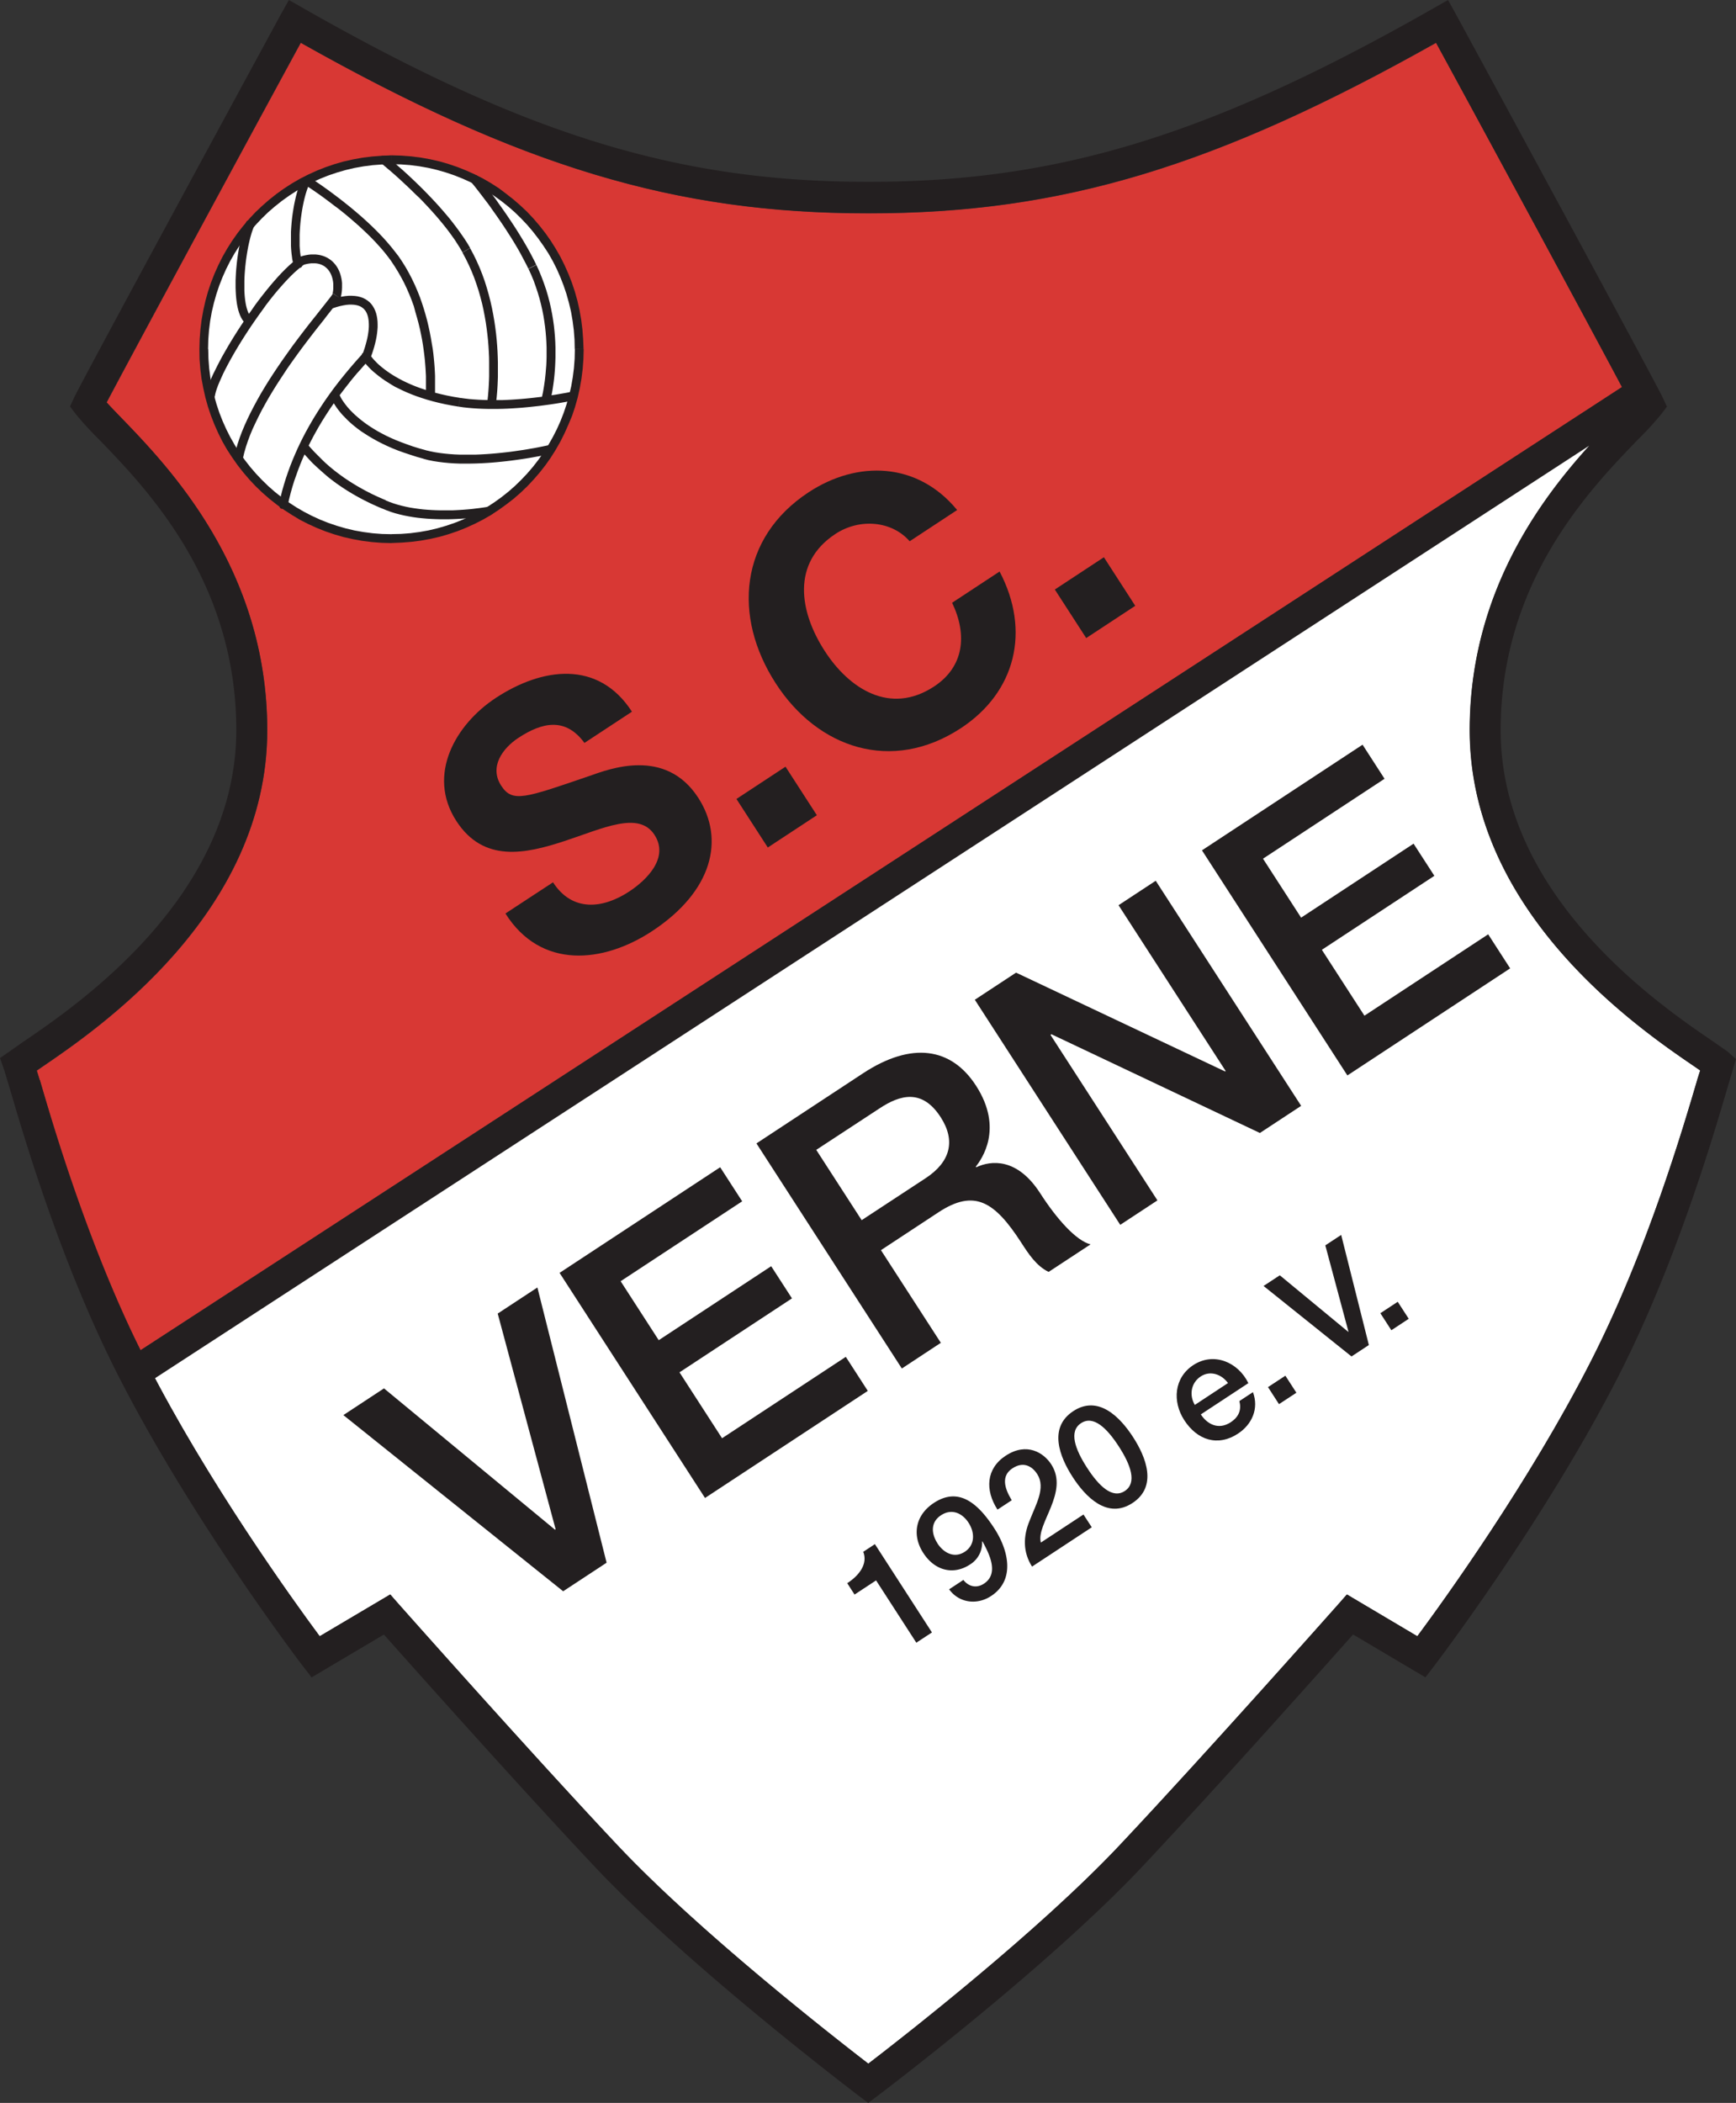
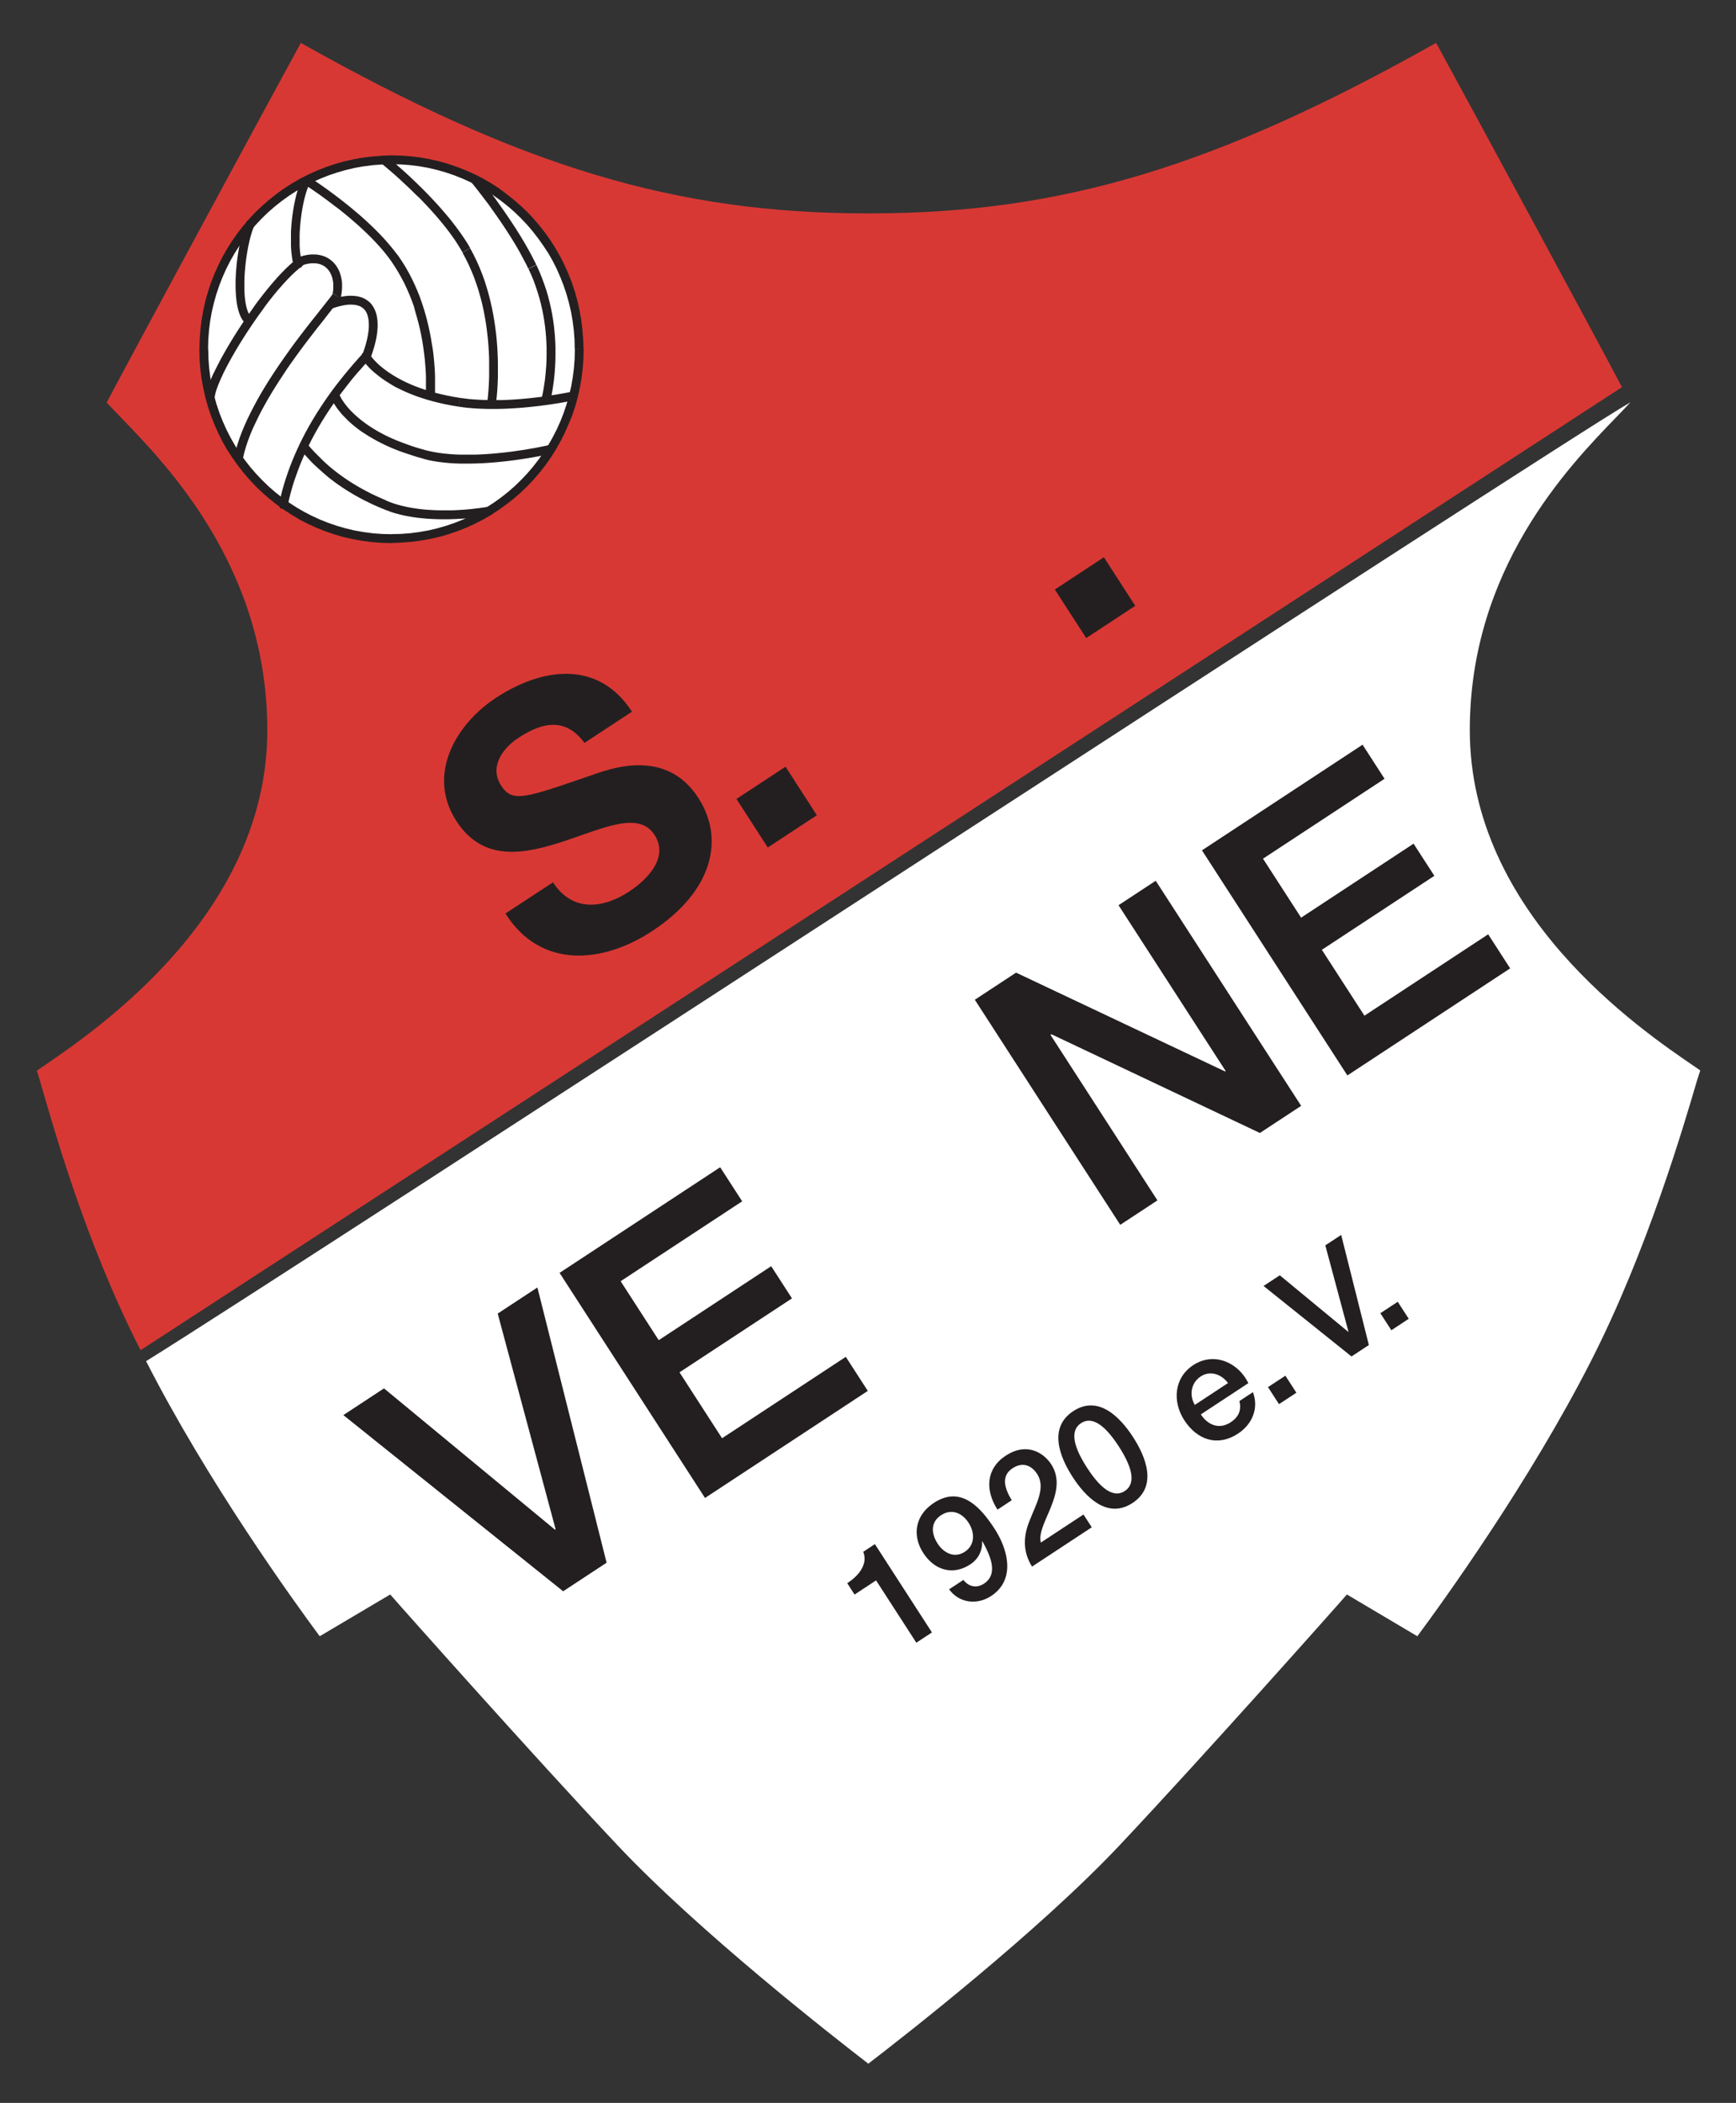
<svg xmlns="http://www.w3.org/2000/svg" id="Ebene_1" data-name="Ebene 1" viewBox="0 0 825.88 1000.26">
  <rect x="0" y="0" width="825.88" height="1000.26" fill="#333333" stroke="none" />
  <defs>
    <style>.cls-1{fill:#fff;}.cls-1,.cls-2,.cls-3{fill-rule:evenodd;}.cls-2{fill:#d83834;}.cls-3,.cls-4{fill:#231f20;}</style>
  </defs>
  <title>favicon</title>
  <path class="cls-1" d="M807.53,513.79C801,536.06,783.68,595.2,757,647.5c-29.22,57.36-70,113.91-82.6,130.85L640.9,758.48l-4,4.56c-.62.69-62.52,70.53-104.09,114.69-38.71,41.09-102.47,90.81-119.59,103.93-17.07-13.13-80.65-62.84-119.35-103.93-41.58-44.16-103.46-114-104.09-114.69l-4-4.56-33.55,19.87c-12.56-16.94-53.38-73.49-82.6-130.85,69.19-42.84,669.84-435.14,706.15-456.09-1.9,2.08-4.22,4.51-6.83,7.19-22.58,23.34-69.58,71.91-69.58,148.74,0,87.27,80.92,142.32,107.51,160.41l2.13,1.49Z" transform="translate(-0.13 -0.06)" />
  <path class="cls-2" d="M67,642.29C40.34,590,25.59,536.16,19.07,513.9l-1.41-4.56,2.12-1.47c26.6-18.1,107.52-73.16,107.52-160.43,0-76.82-47-125.39-69.58-148.73-2.61-2.69-4.94-5.11-6.83-7.19,12.59-23.92,76-141.08,92.35-171.06,104.78,59,178.48,81.1,269.45,81.1h1.23c91,0,164.66-22.14,269.43-81.1,16.39,30,75.81,139.84,88.41,163.76Z" transform="translate(-0.13 -0.06)" />
-   <path class="cls-3" d="M822,500.24l-6.95-4.85c-25-17-101-68.72-101-148,0-70.75,42.53-114.71,65.38-138.31a156.1,156.1,0,0,0,11-12l2.72-3.59-1.89-4.09c-3.69-8-97.8-181.34-98.6-182.77L689,.06l-6.44,3.67C576.75,64.1,503.94,86.54,413.92,86.54h-1.24c-90,0-162.84-22.44-268.67-82.81L137.57.06l-3.64,6.48C133.13,8,39,181.29,35.33,189.32l-1.89,4.08L36.16,197a154,154,0,0,0,11,12c22.85,23.6,65.38,67.56,65.38,138.31,0,79.33-76,131.06-101,148.05L.13,503.34l2,5.7,2.72,9c6.62,22.64,24.24,82.77,51.51,136.3,35.36,69.41,87.44,137.72,88,138.39l4,5.2,34.41-20.38c14.31,16.11,64.68,72.6,100.36,110.48C328.76,936.47,408,996.38,408.74,997l4.43,3.33,4.42-3.33c.8-.6,80.25-60.51,125.89-109,35.68-37.88,86-94.37,100.36-110.48l34.41,20.38,4-5.2c.53-.67,52.6-69,88-138.39,27.28-53.53,44.89-113.66,51.53-136.29L826,503.83Zm-803,13.55s-.72-2.31-1.41-4.55l2.12-1.49c26.6-18.09,107.52-73.14,107.52-160.41,0-76.83-47-125.4-69.58-148.74-2.61-2.68-4.94-5.11-6.83-7.19,12.59-23.92,76-141.06,92.36-171.06,104.77,59,178.48,81.11,269.43,81.11h1.24c91,0,164.66-22.14,269.43-81.11,15.11,27.66,70.13,129.33,88.5,163.79L67,642.32c-25.17-51-41.59-107-47.89-128.53m788.46,0C801,536.06,783.68,595.2,757,647.5c-29.22,57.36-70,113.91-82.6,130.85L640.9,758.48l-4,4.56c-.62.69-62.52,70.53-104.09,114.69-38.71,41.09-102.47,90.81-119.59,103.93-17.07-13.13-80.65-62.84-119.35-103.93-41.58-44.16-103.46-114-104.09-114.69l-4-4.56-33.55,19.87c-12-16.13-49.58-68.23-78.37-122.72L756.2,212.05c-24,26.48-56.9,71-56.9,135.29,0,87.27,80.92,142.32,107.51,160.41l2.13,1.49c-.69,2.24-1.41,4.55-1.41,4.55" transform="translate(-0.13 -0.06)" />
  <path class="cls-3" d="M263.22,419.74c9.2,14.25,23.79,12.57,36.27,4.36,8.18-5.39,19.12-16,12-26.94-7.47-11.54-24.63-3-42.95,3s-38.35,10.47-51.33-9.62c-14.15-21.89-.41-45.88,18.76-58.49,22.15-14.56,48.81-18.21,64.8,6.53l-22.6,14.86c-9.07-12.41-20.27-9.74-31.42-2.41-7.43,4.89-14,13.71-8.21,22.71,5.34,8.24,11.06,6,42.13-4.63,9-3.14,36-13.83,51.67,10.47,12.69,19.64,6.87,44.4-21.95,63.36-23.5,15.45-53.05,18.22-69.81-8.37Z" transform="translate(-0.13 -0.06)" />
  <polygon class="cls-3" points="350.35 380.03 373.69 364.68 388.61 387.77 365.27 403.12 350.35 380.03" />
-   <path class="cls-3" d="M432.89,257.52c-8.36-9.67-23.71-11.12-35.3-3.5-21,13.79-17.21,37-5.09,55.71,11.52,17.84,31,30.65,52,16.87,14.28-9.39,15.9-24.56,8.58-39.83l22.59-14.86c14.87,28.26,7.64,57.37-18.37,74.48C424.42,368,389.11,356,369.16,325.07c-20.55-31.79-17.22-69.24,15.63-90.84,23.34-15.34,51.88-14.46,70.69,8.43Z" transform="translate(-0.13 -0.06)" />
  <polygon class="cls-3" points="501.82 280.41 525.16 265.06 540.08 288.16 516.75 303.5 501.82 280.41" />
  <polygon class="cls-3" points="163.35 673.1 182.68 660.39 264.03 727.61 264.33 727.42 236.78 624.81 255.66 612.4 288.58 743.31 267.91 756.9 163.35 673.1" />
  <polygon class="cls-3" points="266.21 605.45 342.61 555.21 353.08 571.41 295.26 609.42 313.38 637.47 366.88 602.28 376.77 617.58 323.26 652.76 343.51 684.11 402.38 645.39 412.84 661.59 335.4 712.52 266.21 605.45" />
-   <path class="cls-3" d="M360,543.93l50.68-33.33c23.19-15.25,42.06-12.27,53.78,5.87,13.27,20.54,2.55,35.08-.1,38.52l.19.3c7-3.3,19.45-4.66,30.4,12.29,8,12.44,17.19,22.66,24,24.37L499,605.05c-5.83-2.79-9.61-8.64-13-13.89-12.7-19.64-22.32-25.69-39.42-14.45l-27.35,18,28.49,44.07L429.17,651Zm50.06,36.51,30.48-20c11.74-7.73,14.35-17.78,7.09-29-8.82-13.65-19.34-10.58-29-4.22L388.45,547Z" transform="translate(-0.13 -0.06)" />
  <polygon class="cls-3" points="463.76 475.54 483.38 462.64 582.8 509.64 583.1 509.44 532.13 430.57 549.82 418.94 619.01 526 599.38 538.91 500.21 491.95 499.76 492.25 550.63 570.97 532.94 582.6 463.76 475.54" />
  <polygon class="cls-3" points="571.82 404.47 648.22 354.22 658.68 370.43 600.86 408.44 618.98 436.49 672.49 401.3 682.38 416.59 628.86 451.78 649.11 483.12 707.98 444.41 718.44 460.61 641 511.54 571.82 404.47" />
  <path class="cls-3" d="M403.19,753.11c5.75-3.69,9.88-9.23,7.62-14.93l5.54-3.64,27.14,42-7.43,4.88-19.15-29.63-10.24,6.73Z" transform="translate(-0.13 -0.06)" />
  <path class="cls-3" d="M458.44,751.57c2.51,3.22,6.29,4.07,9.79,1.77,7.37-4.85,2.46-14.28-.68-20.07l-.2,0a12.07,12.07,0,0,1-5.73,10.94c-7.84,5.16-16.74,3.07-22.28-5.52-5.27-8.16-4-17.77,5.06-23.75,11.78-7.75,21,.06,28.88,12.29,6.48,10,10.11,24.3-1.67,32-6.59,4.34-15.17,3.4-19.94-3.2Zm-12.36-17.43c2.95,4.55,8,7.29,13,4.05s4.83-9.17,1.85-13.79-8-6.94-13.1-3.61-4.66,8.78-1.71,13.35" transform="translate(-0.13 -0.06)" />
  <path class="cls-3" d="M519.53,726.52l-28.42,18.7c-4.4-6.94-4.26-14.47-1.12-21.92,2.86-7.53,7.74-15.44,3.64-22-1.88-3-6-6.66-11.83-2.83-5.35,3.52-4,9.2-.35,15.19l-6.78,4.46c-6-9.3-5.42-19.52,3.87-25.62,10.16-6.69,18.22-1.3,21.71,4.09,4.31,6.67,2.46,13.78-.13,20.26s-6,12.44-4.82,16.94l20.27-13.34Z" transform="translate(-0.13 -0.06)" />
  <path class="cls-3" d="M539.2,683.67c6.16,9.54,11.68,23.43-.28,31.29s-22.33-2.83-28.5-12.37-11.67-23.43.28-31.3,22.34,2.84,28.5,12.38m-6.78,4.45c-5.65-8.75-12.09-15-18-11.12s-2.83,12.38,2.82,21.14,12.09,15,18,11.12,2.84-12.38-2.82-21.14" transform="translate(-0.13 -0.06)" />
  <path class="cls-3" d="M571.41,672.83c3.14,4.86,8.56,7.45,14.2,3.74,3.93-2.59,5.18-5.89,4.16-10.09l6.43-4.23c2.89,7.76-.38,15.3-7.1,19.72-9.63,6.33-19.43,3.11-25.59-6.42-5.69-8.82-4.87-20.14,4.29-26.16,9.69-6.38,21.34-1.47,26.22,8.57Zm12.92-14.91c-3-4.16-8.46-6.14-13-3.13s-5.59,8.8-2.78,13.53Z" transform="translate(-0.13 -0.06)" />
  <polygon class="cls-3" points="603.23 659.79 611.5 654.36 616.74 662.46 608.46 667.89 603.23 659.79" />
  <polygon class="cls-3" points="601.12 611.68 608.85 606.6 641.4 633.49 641.51 633.41 630.5 592.36 638.05 587.4 651.22 639.77 642.96 645.21 601.12 611.68" />
  <polygon class="cls-3" points="656.69 624.64 664.95 619.2 670.19 627.29 661.92 632.74 656.69 624.64" />
  <path class="cls-1" d="M275.65,166.15c0,49.76-40,90.09-89.31,90.09s-89.29-40.33-89.29-90.09,40-90.09,89.29-90.09,89.31,40.34,89.31,90.09" transform="translate(-0.13 -0.06)" />
  <path class="cls-4" d="M277.75,166.15m0,0h-4.2l-.1-4.53-.34-4.47-.56-4.4-.75-4.34-1-4.25L269.64,140l-1.37-4.09-1.56-4L265,128l-1.92-3.8-2.1-3.68L258.67,117l-2.44-3.44-2.58-3.34L250.91,107l-2.9-3.06L245,101l-3.16-2.75-3.3-2.62-3.42-2.45-3.53-2.3-3.66-2.12-3.77-1.94-3.86-1.75-3.94-1.58-4.06-1.38-4.14-1.19-4.22-1-4.29-.76-4.36-.57-4.44-.33-4.49-.11V73.94l4.69.14,4.64.35,4.58.58,4.5.81,4.42,1,4.34,1.25,4.25,1.45,4.15,1.65L226,83l3.94,2,3.83,2.22,3.71,2.39L241,92.27,244.47,95l3.33,2.9,3.18,3,3,3.2,2.87,3.36,2.72,3.47,2.55,3.62,2.36,3.75,2.21,3.85,2,4,1.82,4.09,1.65,4.19,1.43,4.29,1.23,4.38,1,4.46.8,4.54.58,4.62.35,4.68Zm-91.4-92.21v4.24l-4.5.11-4.43.33-4.36.57-4.3.76-4.22,1-4.13,1.19-4.06,1.38-3.95,1.58-3.86,1.75-3.76,1.94-3.66,2.12-3.54,2.3-3.41,2.45-3.3,2.62L127.72,101l-3,2.92L121.8,107l-2.75,3.18-2.59,3.34L114,117l-2.27,3.57-2.1,3.68-1.92,3.8L106,131.9l-1.57,4L103.06,140l-1.18,4.18-1,4.25-.77,4.34-.55,4.4-.34,4.47-.11,4.53H95l.12-4.73.36-4.68.57-4.62.81-4.54,1-4.46,1.22-4.37,1.44-4.3,1.64-4.19,1.83-4.09,2-4,2.2-3.85,2.38-3.75,2.54-3.62,2.72-3.47,2.87-3.36,3-3.2,3.18-3,3.32-2.9,3.45-2.73,3.58-2.57L139,87.31l3.83-2.22,3.93-2,4.05-1.84,4.16-1.65,4.25-1.45,4.33-1.25,4.42-1,4.51-.81,4.58-.58,4.63-.35ZM95,166.15h4.19l.11,4.54.34,4.47.55,4.4.77,4.33,1,4.26,1.18,4.18,1.36,4.08,1.57,4,1.75,3.9,1.92,3.79,2.1,3.69,2.27,3.56,2.43,3.45,2.59,3.33,2.75,3.19,2.89,3.05,3,2.92,3.15,2.76,3.3,2.61,3.41,2.45,3.54,2.3,3.66,2.12,3.76,1.94,3.86,1.77,3.95,1.56,4.06,1.38,4.13,1.2,4.22,1,4.3.76,4.36.57,4.43.34,4.5.1v4.23l-4.7-.12-4.63-.36-4.58-.58-4.51-.81-4.42-1-4.33-1.25-4.25-1.44-4.16-1.66-4.05-1.84-3.93-2L139,245l-3.71-2.39L131.67,240l-3.45-2.74-3.32-2.9-3.18-3.05-3-3.2-2.87-3.36-2.72-3.47-2.54-3.62L108.19,214l-2.2-3.84-2-4L102.14,202l-1.64-4.19-1.44-4.29-1.22-4.37-1-4.46L96,180.19l-.57-4.62-.36-4.68Zm91.4,92.2v-4.23l4.49-.1,4.44-.34,4.36-.57,4.29-.76,4.22-1,4.14-1.2,4.06-1.38,3.94-1.56,3.86-1.77,3.77-1.94,3.66-2.12,3.53-2.3,3.42-2.45,3.3-2.61,3.16-2.76,3-2.92,2.9-3.05,2.74-3.19,2.59-3.33,2.43-3.45,2.27-3.56,2.1-3.69L265,204.3l1.75-3.9,1.56-4,1.37-4.08,1.18-4.17,1-4.26.75-4.33.56-4.4.34-4.47.1-4.54h4.2l-.13,4.74-.35,4.68-.58,4.62-.8,4.54-1,4.46-1.23,4.38-1.43,4.28L270.55,202l-1.82,4.09-2,4L264.5,214l-2.36,3.75-2.55,3.62-2.72,3.47L254,228.15l-3,3.2-3.18,3.05-3.33,2.9L241,240l-3.58,2.57L233.74,245l-3.83,2.22-3.94,2-4.05,1.84-4.15,1.66-4.25,1.44-4.34,1.25-4.42,1-4.5.81-4.58.58-4.64.36Z" transform="translate(-0.13 -0.06)" />
  <path class="cls-4" d="M139.91,126.29l4-1.31,0,.1,0,.12,0,.1V126l0,.12,0,.09,0,.1,0,.09,0,.09,0,.09-.05.09-.05.09-.06.08-.06.08-.06.08-.08.08-.07.07-.07.08-.08.06-.08.06-.09.06-.08,0-.1,0-.09,0-.1,0-.1,0-.11,0-.1,0-.11,0h-.6l-.1,0-.1,0-.11,0-.09,0-.1,0-.09,0-.09,0-.09,0-.08,0-.08-.06-.08-.06-.08-.06-.08-.08-.08-.07-.06-.07-.07-.08-.06-.08-.06-.09,0-.09-.05-.09,0-.1,0-.09Zm4-1.31-4,1.31-.29-1-.26-1-.22-1.1L139,122l-.16-1.17-.12-1.21-.1-1.25-.07-1.3,0-1.3,0-1.34V113.1l0-1.39,0-1.39.08-1.42.1-1.41.12-1.42.14-1.43.16-1.41.19-1.41.22-1.4.22-1.38.24-1.38.27-1.33.29-1.32.29-1.3.32-1.24.34-1.22.34-1.18.37-1.13.4-1.09.4-1,.43-1,3.79,1.75-.36.85-.35.9-.35,1-.33,1-.33,1.08-.31,1.12-.3,1.18-.28,1.2-.27,1.25-.25,1.27-.23,1.3-.21,1.33-.2,1.33-.18,1.34-.16,1.37-.14,1.35-.11,1.35-.1,1.36-.08,1.34-.05,1.33,0,1.31v1.29l0,1.26,0,1.22.07,1.19.09,1.16.12,1.1.14,1,.15,1,.19.93.22.86Zm3.36-37.39-3.79-1.75,0-.1.06-.09.05-.09.06-.09.06-.08.07-.08.07-.07.07-.07.08-.07.07-.06.09-.06.08-.06.09-.06.08,0,.1,0,.1,0,.09,0,.1,0,.09,0h.1l.1,0h.51l.1,0,.1,0,.1,0,.1,0,.1,0,.1,0,.09,0,.09.06.1.06.09.06.08.06.08.07.07.07.07.07.07.08.06.08.06.08,0,.08.05.09,0,.09,0,.1,0,.1,0,.09,0,.1,0,.09,0,.1V87l0,.1,0,.1,0,.1,0,.1,0,.1Zm-31,65.69,3.15-2.76.07.08.06.08.06.09,0,.09,0,.09.05.1,0,.09,0,.1,0,.1,0,.1,0,.1,0,.1v.6l0,.1,0,.1,0,.1,0,.1,0,.09,0,.09,0,.09-.05.09-.06.09-.06.08-.06.08-.07.09-.07.08-.09.07-.09.07-.08.06-.09.06-.08.06-.1,0-.09,0-.09,0-.1,0-.09,0-.1,0-.11,0h-.69l-.1,0-.1,0-.1,0-.09,0-.1,0-.09,0-.09-.05-.09-.05-.08-.06-.09-.06-.08-.06-.08-.07-.07-.09Zm3.15-2.76-3.15,2.76-.73-.95-.63-1.06-.55-1.15-.46-1.22-.4-1.29-.34-1.38-.28-1.42-.22-1.5-.18-1.54-.13-1.61-.09-1.63-.06-1.68v-1.7l0-1.72.08-1.75.09-1.76.13-1.77.16-1.75.18-1.75.22-1.73.24-1.71.27-1.68.28-1.64.31-1.59.33-1.56.34-1.48.36-1.43.38-1.36.39-1.27.41-1.2.41-1.11.43-1,3.8,1.76-.35.84-.36,1-.37,1.07-.35,1.17-.35,1.25-.34,1.34-.32,1.4-.32,1.47-.29,1.53-.27,1.57-.25,1.61-.24,1.64-.2,1.67-.18,1.67-.15,1.69-.13,1.69-.09,1.67-.06,1.67,0,1.65v1.61l0,1.58.09,1.52.12,1.47.16,1.39.2,1.33.24,1.25.29,1.15.32,1.05.35.94.39.8.4.69Zm1.61-42.9-3.8-1.76.06-.09,0-.1,0-.09.06-.08.07-.08.06-.08.07-.08.07-.07.08-.06.08-.07L118,105l.08,0,.09,0,.09,0,.1,0,.09,0,.09,0,.1,0,.09,0,.1,0h.71l.1,0,.1,0,.1,0,.1,0,.1,0,.1.05.09,0,.1.07.08.05.08.07.08.07.08.06.06.08.07.08.06.08.06.08.06.08,0,.09.05.09,0,.09,0,.09,0,.11,0,.09,0,.1,0,.1,0,.1v.62l0,.1,0,.1,0,.1,0,.1Zm11.86,132.13,4.1.87,0,.1,0,.1,0,.1,0,.11,0,.09,0,.1-.05.08-.06.09-.06.08-.06.08-.07.07-.08.08-.07.06-.08.07-.07.06-.09.06L136,242l-.09.06-.09,0-.09,0-.09,0-.09,0-.1,0-.11,0-.1,0h-.62l-.1,0-.11,0-.11,0-.09,0-.1,0-.09,0-.09,0-.09-.06-.09-.06-.08-.06-.08-.06-.07-.07-.07-.07-.07-.07-.07-.08-.06-.08-.06-.08-.05-.09,0-.09-.05-.09,0-.09,0-.1,0-.1,0-.09,0-.11,0-.1v-.63Zm4.1.87-4.1-.87.71-3.13.76-3.09.86-3,.93-3,1-2.93,1.05-2.88,1.12-2.82,1.16-2.76,1.21-2.72,1.25-2.66,1.29-2.59,1.33-2.54,1.37-2.48,1.38-2.42,1.41-2.37,1.43-2.3,1.45-2.24,1.44-2.19,1.46-2.12,1.46-2.06,1.45-2,1.45-1.93,1.44-1.86,1.43-1.8,1.4-1.73,1.38-1.67,1.35-1.6,1.31-1.54,1.28-1.46,1.24-1.4,1.19-1.32,1.14-1.25,3.08,2.85L175,172l-1.18,1.3-1.23,1.39-1.25,1.43L170,177.6l-1.32,1.56-1.36,1.64L166,182.49l-1.39,1.77-1.4,1.82L161.75,188l-1.42,1.95-1.43,2L157.47,194l-1.41,2.13-1.4,2.18-1.4,2.24-1.37,2.3-1.34,2.36-1.33,2.41-1.29,2.47-1.25,2.52-1.22,2.57-1.17,2.62-1.13,2.69-1.06,2.73-1,2.78-1,2.82-.89,2.88-.82,2.93-.75,3Zm39.5-70.57-.14.38-.27.3Zm-.41.68L173,167.88l-.42.69.59-1.62.52-1.59.45-1.54.4-1.51.35-1.46.27-1.41.21-1.38.15-1.3.08-1.26,0-1.21-.05-1.12-.11-1.06-.17-1-.23-.9-.28-.81-.34-.75-.39-.67-.45-.58-.49-.53-.56-.45-.62-.42-.7-.34-.8-.28-.89-.22-1-.15-1.1-.06-1.22,0-1.32.12-1.43.24-1.54.33-1.65.45-1.76.57-1.34-4,1.92-.62,1.85-.5,1.76-.39,1.67-.26,1.6-.15,1.51,0,1.45.08,1.36.19,1.3.33,1.23.42,1.13.57,1,.66,1,.79.84.89.72,1,.62,1.06.51,1.12.42,1.17.31,1.24.22,1.29.15,1.33.05,1.38,0,1.41-.11,1.46-.16,1.51-.23,1.53-.3,1.57-.38,1.6-.43,1.65-.5,1.66-.56,1.69-.62,1.72Zm-18.89-28,1.34,4-.11,0-.1,0-.1,0h-.72l-.1,0-.09,0-.1,0-.09,0-.1,0-.09,0-.08,0-.09,0-.08-.06-.08-.06-.09-.06-.08-.08-.07-.07-.07-.07-.06-.08-.06-.08-.06-.09-.06-.08-.05-.1,0-.09,0-.1,0-.1,0-.1,0-.12,0-.1v-.61l0-.1,0-.11,0-.1,0-.1,0-.09,0-.09,0-.09.05-.09.05-.09,0-.08.06-.09.07-.07.06-.08.07-.08.07-.07.08-.07.09-.06.09-.06.08,0,.1-.05.09,0,.1,0Zm-45.63,74.61,4.09.89,0,.11,0,.1,0,.1,0,.1,0,.09,0,.1-.05.09-.06.09-.06.08-.07.08-.07.07-.07.07-.07.07-.08.06-.08.06-.08.06-.09,0-.09.05-.09,0-.09,0-.09,0-.11,0-.09,0h-.2l-.1,0h-.41l-.11,0h-.11l-.11,0-.1,0-.1,0-.09,0-.1-.05-.09,0-.08-.05-.09-.05-.08-.07-.08-.06-.08-.07-.07-.07-.07-.07-.06-.08-.06-.08-.06-.08,0-.09-.05-.1,0-.09,0-.09,0-.09,0-.1,0-.1,0-.1,0-.1v-.53l0-.1Zm4.09.89-4.09-.89.72-3,.85-3,1-3,1.13-3,1.26-3,1.36-3,1.46-3,1.55-3,1.62-3,1.69-3,1.76-2.95,1.8-2.92,1.84-2.86,1.87-2.83,1.88-2.78,1.9-2.73,1.89-2.66L139,165l1.86-2.5,1.83-2.44,1.79-2.34,1.73-2.25,1.69-2.16,1.6-2,1.52-1.91,1.42-1.81,1.34-1.69,1.22-1.54,1.09-1.41,1-1.24.8-1.09.65-.92L162,142l-.72,1-.85,1.14-1,1.3-1.11,1.42-1.22,1.56-1.33,1.68L154.33,152l-1.52,1.92-1.6,2-1.66,2.13-1.72,2.23-1.78,2.33-1.81,2.4-1.85,2.5-1.84,2.55-1.88,2.63-1.87,2.67L135,178.1l-1.84,2.79-1.81,2.82-1.76,2.85-1.72,2.88-1.65,2.91-1.59,2.91-1.5,2.93-1.41,2.92L120.36,204l-1.21,2.9-1.08,2.88-.95,2.84-.8,2.81Zm46.65-76.91-.09.4L162,142ZM162,142l-3.44-2.39-.32.74.18-.94.16-.93.09-.92,0-.89v-.89l0-.84-.08-.83-.14-.79-.17-.77-.2-.73-.25-.71-.28-.65-.32-.64-.35-.59-.39-.56-.42-.51-.45-.48-.49-.43-.5-.41-.56-.35-.58-.31-.62-.28-.67-.22-.68-.18-.75-.13-.79-.07-.83,0-.87,0-.92.1-1,.16-1,.23-1,.31-1.28-4,1.27-.38,1.25-.28,1.21-.21,1.17-.13,1.16,0,1.11,0,1.08.12,1.05.18,1,.26,1,.33.92.41.89.47.83.55.79.59.73.67.67.71.62.75.56.81.51.85.44.89.4.93.33,1,.28,1,.22,1,.17,1,.11,1.06,0,1.07v1.08l-.05,1.11L162.7,139l-.17,1.13-.23,1.14Zm-19.46-19.63.26-.17.28-.1Zm.54-.27,1.28,4,.55-.27-1.45,1.06-1.5,1.25-1.58,1.39-1.62,1.54-1.65,1.69-1.7,1.82-1.71,1.92-1.74,2-1.75,2.12-1.75,2.2-1.74,2.27L125,147.51l-1.72,2.37-1.69,2.41-1.68,2.43-1.63,2.44-1.59,2.46-1.55,2.43-1.48,2.41-1.43,2.39-1.36,2.34-1.28,2.29-1.2,2.22-1.11,2.14-1,2-.9,2-.81,1.83-.71,1.69-.57,1.56-.45,1.39-.31,1.21-.18,1L98.11,188l.25-1.37.38-1.47.52-1.59.62-1.7.75-1.83.86-1.93,1-2,1.06-2.13,1.14-2.2,1.23-2.29,1.33-2.33,1.37-2.38,1.46-2.44,1.52-2.47,1.57-2.48,1.61-2.48,1.67-2.5,1.7-2.48,1.73-2.44L121.6,145l1.77-2.37,1.79-2.32L127,138l1.8-2.19,1.79-2.09,1.77-2,1.77-1.89,1.75-1.78,1.72-1.63,1.68-1.51,1.66-1.35,1.63-1.2ZM98.11,188l4.15.54,0,.11,0,.11,0,.11,0,.1,0,.09,0,.1,0,.09,0,.09,0,.08-.06.08-.06.09-.06.08-.07.08-.07.07-.07.06-.08.07-.08.06-.08.05-.09,0-.1.05-.09,0-.09,0-.09,0-.1,0-.1,0-.1,0h-.73l-.11,0-.1,0-.1,0-.09,0-.1,0-.09-.05-.1,0L99,190l-.08-.06-.08-.06-.08-.06-.07-.07-.07-.07-.07-.09-.06-.08-.06-.07,0-.09,0-.08-.05-.09,0-.09,0-.1,0-.09,0-.1,0-.1,0-.11v-.2l0-.11v-.1l0-.11ZM146.19,211l-3.28,2.6-.06-.08-.06-.09,0-.09-.05-.09,0-.1,0-.09,0-.1,0-.09,0-.11,0-.1,0-.1v-.5l0-.1,0-.1,0-.1,0-.1,0-.1,0-.09,0-.09,0-.09.06-.09.05-.09.06-.08L143,211l.07-.08.08-.07.07-.09.09-.06.08-.07.09-.06.1-.05.09,0,.09,0,.1,0,.09,0,.1,0,.09,0,.1,0,.1,0h.51l.1,0,.09,0,.1,0,.09,0,.1,0,.09,0,.09,0,.1.05.09.05.08,0,.09.06.08.07.07.08.08.07.07.08Zm-3.28,2.6,3.28-2.6.86,1.08.89,1.06.92,1,.93,1,1,1,1,1,1,1,1,1,1.05,1,1.06.95,1.08.94,1.11.92,1.12.91,1.14.88,1.16.87,1.19.87,1.19.85,1.21.82,1.23.81,1.25.79,1.26.78,1.28.77,1.3.74,1.31.73,1.32.72,1.33.69,1.35.69,1.37.65,1.37.65,1.4.62,1.38.61,1.41.59L182.05,242l-1.46-.61-1.45-.64-1.44-.64-1.43-.67-1.41-.7-1.4-.69-1.39-.73-1.37-.74-1.37-.76-1.34-.77-1.33-.8-1.33-.81-1.29-.83-1.28-.85-1.28-.87-1.25-.87-1.23-.9-1.21-.92-1.2-.93-1.18-1-1.16-1-1.14-1-1.12-1-1.09-1-1.08-1-1.06-1-1-1.06-1-1.09-1-1.09-1-1.11-.94-1.14Zm40.71,24.45,0,0-.29-.13ZM182.05,242l1.57-3.91,0,0,1.83.73,1.89.68,1.93.6,2,.53,2,.47,2,.4,2.06.33,2.06.29,2.05.24,2.07.17,2.05.13,2,.09,2,.05h2l1.93,0,1.88,0,1.81-.08,1.76-.1,1.68-.11,1.61-.13,1.51-.13,1.42-.15,1.31-.17,1.21-.14,1.1-.15,1-.14.83-.12.7-.11.56-.1.41-.07.23,0h.07l.79,4.14-.1,0-.28,0-.43.07-.58.1-.73.11-.88.14-1,.14-1.13.15-1.25.17-1.36.15-1.47.15-1.56.15-1.66.13-1.72.11-1.81.1-1.88.08-1.94.06h-4l-2.08-.06-2.11-.09-2.15-.13-2.14-.19-2.18-.23-2.18-.3-2.17-.37-2.16-.42-2.14-.5-2.12-.56-2.1-.66-2-.74-2-.82Zm51.35,3.16-.79-4.14.11,0h.63l.09,0,.1,0,.1,0,.09,0,.1,0,.09,0,.09.05.09,0,.08.05.09.06.07.06.08.07.07.07.07.07.07.08.06.08.05.08.06.08,0,.1,0,.1.05.09,0,.1,0,.1,0,.1,0,.11v.21l0,.1v.22l0,.11v.1l0,.1,0,.1,0,.09,0,.1,0,.09,0,.09,0,.1-.05.09-.06.08,0,.08-.07.08-.06.08-.07.07-.07.07-.08.07-.08.06-.08.06-.09,0-.09.05-.09.05-.1,0-.09,0-.1,0-.11,0ZM176,168.55l-3.65,2.07-.05-.11-.05-.1,0-.09,0-.1,0-.1,0-.1,0-.1v-.62l0-.1,0-.1,0-.09,0-.1,0-.09,0-.1,0-.09.05-.09,0-.09.06-.09.06-.08.06-.08.07-.07.08-.08.08-.07.08-.06.08-.07.09-.06.09,0,.1-.05.09-.05.1,0,.1,0,.1,0,.11,0,.1,0,.09,0H174l.1,0h.1l.1,0h.09l.1,0,.1,0,.1,0,.1,0,.1,0,.09,0,.09,0,.09,0,.08,0,.09.06.08.06.07.07.08.06.07.08.08.07.07.08.06.09.06.09Zm-3.65,2.07,3.65-2.07h0l.06.1.11.18.18.26.23.33.32.41.37.47.45.54.53.59.62.64.68.7.78.73.86.75,1,.81,1.06.83,1.15.84,1.26.87,1.36.87,1.47.89,1.59.89,1.69.89,1.82.88,1.94.87,2.06.85,2.19.82,2.33.8,2.45.77,2.6.74,2.73.68,2.88.65,3,.59,3.17.52-.61,4.18-3.29-.55-3.15-.61-3-.67-2.84-.71-2.72-.77-2.57-.81-2.44-.83-2.3-.87-2.18-.9-2.06-.92-1.92-.93L188,184l-1.69-1-1.59-1-1.47-.94-1.35-.94-1.26-.93-1.15-.91-1.06-.87-1-.85-.88-.81-.76-.78-.7-.73-.61-.67L174,173l-.46-.56-.37-.49-.3-.44-.23-.34-.19-.26-.1-.18Zm46,22.86.61-4.18,2.18.3,2.21.27,2.23.18,2.26.15,2.27.1,2.3.06,2.3,0,2.28,0,2.28,0,2.26-.09,2.23-.12,2.2-.15,2.15-.16,2.11-.19,2-.2,2-.22,1.93-.23,1.86-.22,1.77-.25,1.69-.24L263,188l1.49-.22,1.38-.24,1.25-.22,1.14-.2,1-.17.87-.17.73-.14.57-.12.42-.08.25-.06.08,0,.86,4.13-.09,0-.27.06-.44.1-.59.12-.75.14-.89.16-1,.19-1.16.2-1.28.23-1.4.23-1.52.24-1.62.24-1.71.24-1.8.24-1.89.25-2,.22-2,.22-2.1.21-2.16.2-2.2.16-2.25.15-2.28.12-2.31.09-2.35.05-2.34,0h-2.35l-2.38-.06-2.36-.1-2.35-.15-2.34-.2-2.3-.25Zm54.79-3-.86-4.13h.1l.11,0h.52l.1,0,.1,0,.09,0,.1,0,.1,0,.09,0,.09.05.09,0,.08.07.09.05.07.06.08.07.08.07.06.07.07.07.07.08.05.08.07.09.05.09,0,.09,0,.1,0,.1,0,.1,0,.1,0,.11,0,.1v.52l0,.11v.11l0,.1,0,.09,0,.1,0,.09,0,.09,0,.1-.05.08-.05.09-.07.09-.06.08-.06.08-.07.07-.07.07L274,190l-.08.06-.08.06-.09.06-.08,0-.09.05-.1,0-.09.05-.11,0-.1,0Zm-111.36-2.33-3.9,1.56,0-.11,0-.1,0-.11,0-.1,0-.1v-.51l0-.1,0-.11,0-.1,0-.09,0-.1,0-.09,0-.1.05-.08,0-.09.05-.09.06-.08.06-.09.07-.07.07-.08.07-.06.08-.07.08-.06.1-.06.08-.06.1,0,.09-.05.1,0,.1,0,.1,0,.1,0,.1,0,.11,0H160l.1,0,.1,0,.09,0,.1,0,.09,0,.1,0,.1,0,.08.05.09,0,.08.05.09.06.07.06.08.07.07.07.07.08.07.08.06.09.06.08.05.09.06.09,0,.1Zm-3.9,1.56,3.9-1.56h0l.05.11.1.2.14.3.19.38.26.45.32.54.39.6.46.67.53.73.61.79.68.85.78.88.87.92,1,1,1.06,1,1.16,1,1.25,1.06,1.39,1.07,1.48,1.1,1.61,1.09,1.73,1.11,1.84,1.1,2,1.09,2.11,1.1,2.26,1.06,2.39,1.05,2.55,1,2.69,1,2.85,1,3,.93,3.16.88-1,4.08-3.28-.92-3.11-1-3-1-2.8-1-2.66-1.07-2.51-1.1-2.36-1.13-2.24-1.14-2.1-1.17-2-1.17-1.83-1.17L172,205.25l-1.6-1.17-1.47-1.15-1.38-1.14-1.26-1.13-1.15-1.1-1-1.05-1-1-.86-1-.78-.94-.68-.89-.6-.82-.52-.78-.46-.71-.38-.63-.31-.56-.26-.46-.19-.4L158,190l-.08-.19Zm43.71,28.58,1-4.08,2.16.5,2.23.45,2.28.36,2.35.29,2.4.23,2.42.17,2.46.1,2.48,0h2.49l2.48,0,2.47-.1,2.46-.14,2.41-.17,2.37-.2,2.34-.23,2.27-.25,2.22-.26,2.12-.29,2.05-.3,1.95-.28,1.84-.3,1.74-.31,1.6-.27,1.49-.28,1.34-.27,1.18-.23,1-.21.86-.18.69-.15.49-.11.31-.08.09,0,.95,4.11-.12,0-.32.08-.51.13-.71.15-.89.18-1,.21-1.22.25-1.35.27-1.52.27-1.63.3-1.77.3-1.88.3-2,.3-2.08.3-2.17.29-2.26.27-2.32.25-2.38.24-2.44.21-2.48.17-2.52.14-2.53.1-2.57.05h-2.55l-2.57,0-2.55-.1-2.54-.17-2.51-.24-2.48-.31-2.43-.38-2.4-.47Zm61.06-2.51-.95-4.11.11,0h.72l.1,0,.1,0,.1,0,.09,0,.09.05.09,0,.09,0,.09.05.08.05.09.06.08.06.07.07.08.07.06.08.07.07.06.08.06.09.05.09,0,.09.05.1,0,.09,0,.1,0,.1,0,.11,0,.1,0,.11v.63l0,.1,0,.1,0,.09,0,.1,0,.09,0,.09-.05.09-.05.1-.05.08-.06.08-.06.08-.07.08-.07.07-.07.07-.08.06-.08.07-.09.05-.09.06-.09,0-.09,0-.09,0-.1,0-.1,0ZM257.91,189l4,1.07,0,.1,0,.1,0,.1-.05.1,0,.09-.05.1-.06.08-.06.08-.06.08-.07.08-.07.07-.07.07-.09.06-.08.06-.08.06-.09,0-.08.05-.09,0-.09.05-.1,0-.09,0-.1,0-.1,0h-.11l-.1,0h-.41l-.1,0h-.1l-.11,0-.1,0-.11,0-.1,0-.09,0-.09-.05-.09,0-.08-.06-.08-.06-.08-.06-.08-.07-.07-.07-.07-.07-.06-.08-.07-.08-.06-.08-.05-.09-.05-.1,0-.09,0-.09,0-.09,0-.1,0-.1,0-.1,0-.1v-.62l0-.11Zm4,1.07-4-1.07V189l.07-.25.09-.43.13-.59.17-.75.17-.91.18-1.05.2-1.2.2-1.34.21-1.46.18-1.59.18-1.71.15-1.82L260,174l.1-2,.06-2.13,0-2.22,0-2.3-.09-2.36-.14-2.44-.21-2.51-.28-2.56-.36-2.62-.43-2.66-.53-2.69-.62-2.74-.72-2.77-.83-2.79-.93-2.8-1-2.81-1.17-2.82-1.29-2.83,3.76-1.85,1.36,3,1.22,3,1.11,3,1,2.94.86,2.92.75,2.9.65,2.87.55,2.83.46,2.77.38,2.74.28,2.68.22,2.6.15,2.54.08,2.47,0,2.39v2.29l-.07,2.21-.1,2.1-.13,2-.16,1.9-.18,1.78-.2,1.66-.21,1.53-.21,1.4-.2,1.25-.2,1.12-.19,1-.17.79-.14.64-.11.48L262,190ZM255.25,126l-3.76,1.85-.94-1.89-1-1.91-1-1.88-1-1.89-1.07-1.88-1.1-1.87-1.11-1.84-1.14-1.83L242,111.1l-1.13-1.76-1.14-1.74-1.14-1.69-1.12-1.63-1.11-1.61-1.1-1.54-1.06-1.5-1-1.43-1-1.38-1-1.29-.93-1.23-.87-1.16-.84-1.07-.76-1-.7-.9-.64-.82-.58-.72-.49-.61-.42-.51-.33-.41-.23-.29-.15-.17,0-.07,3.19-2.71.06.07.15.19.25.3.34.41.42.53.51.64.57.72.66.82.71.92.79,1,.83,1.09.9,1.17.94,1.26,1,1.32,1,1.39,1,1.46,1.09,1.5,1.1,1.58,1.13,1.62,1.14,1.68,1.15,1.72,1.17,1.76,1.17,1.8,1.15,1.83,1.15,1.86,1.14,1.89,1.12,1.9,1.1,1.93,1.08,1.94,1.05,2,1,1.94ZM227.36,83.87l-3.19,2.71-.07-.08-.07-.09-.06-.08-.05-.09,0-.1,0-.09,0-.09,0-.11,0-.1,0-.1V85l0-.1,0-.1,0-.1,0-.09,0-.1,0-.09.05-.09,0-.09.05-.09.07-.09.06-.08.06-.08.07-.09.08-.07.08-.07.08-.07.09-.06.08-.06.09-.05.1,0,.09,0,.1,0,.1,0,.1,0,.09,0,.1,0h.7l.1,0,.09,0,.1,0,.09,0,.1,0,.09,0,.09,0,.08,0,.09.06.09.06.08.07.08.07.07.07ZM202.77,188.25l4.18.34v.23l0,.1,0,.1,0,.1,0,.1,0,.09,0,.09,0,.09-.06.09-.05.09-.06.08-.07.08-.07.07-.07.07-.07.07-.08.06-.08.06-.08.05-.1.06-.09,0-.09.05-.09,0-.1,0-.09,0-.1,0-.1,0h-.64l-.1,0-.11,0-.1,0-.09,0-.1,0-.09,0-.09,0-.1-.05-.09-.05-.08-.06-.08-.06-.08-.07-.07-.07-.07-.07-.06-.07-.07-.08-.06-.08,0-.1-.05-.08,0-.09,0-.09,0-.1,0-.09,0-.1,0-.1,0-.1v-.54Zm4.18.34-4.18-.34v-.07l0-.3,0-.51,0-.68,0-.87,0-1,0-1.23v-1.38l0-1.51,0-1.67-.09-1.8-.11-1.92-.15-2-.18-2.14-.25-2.23-.3-2.34-.34-2.4-.41-2.49-.49-2.54-.55-2.61-.64-2.64-.72-2.69-.79-2.71L197,145.7l-1-2.76-1.09-2.75-1.19-2.74-1.29-2.75L191,132l-1.53-2.69-1.64-2.65L186.06,124l3.39-2.46,1.87,2.76,1.75,2.79,1.6,2.83,1.48,2.86,1.36,2.87,1.25,2.89,1.14,2.88,1,2.87.92,2.85.83,2.83.75,2.79.65,2.76.57,2.68.5,2.65.43,2.57L206,166l.31,2.4.24,2.32.2,2.21.16,2.11.11,2,.08,1.86,0,1.71,0,1.59v1.41l0,1.27,0,1.1,0,.92,0,.74,0,.53,0,.34Zm-17.5-67L186.06,124l-1.27-1.71-1.34-1.71-1.4-1.7-1.48-1.67-1.52-1.68-1.57-1.65-1.61-1.63-1.65-1.6-1.67-1.57-1.67-1.55-1.7-1.49-1.69-1.47-1.67-1.43-1.67-1.39-1.65-1.32-1.61-1.28L159.31,98l-1.52-1.17-1.48-1.11-1.4-1.05-1.35-1-1.27-.91-1.18-.83L150,91.16l-1-.69-.89-.6-.76-.51-.64-.42-.52-.34-.36-.24-.23-.15-.07,0,2.22-3.57.09.05.24.15.4.27.52.34.66.43.78.54.9.61,1,.69,1.11.77,1.21.86,1.29.92,1.36,1,1.44,1.07,1.49,1.12,1.57,1.19,1.6,1.25,1.64,1.31,1.69,1.35,1.69,1.41,1.72,1.46,1.74,1.49,1.72,1.55,1.73,1.58,1.72,1.62,1.69,1.66,1.66,1.67,1.64,1.72,1.58,1.74,1.54,1.77,1.47,1.77,1.43,1.81Zm-41.66-37-2.22,3.57-.09-.06-.09-.07-.08-.06-.08-.07-.07-.09-.07-.07-.06-.08-.06-.08-.06-.09,0-.09-.05-.09,0-.09,0-.09,0-.09,0-.1,0-.11,0-.09,0-.1V86l0-.1,0-.1,0-.11,0-.09,0-.1,0-.09.05-.1,0-.09.06-.09.06-.09.07-.08.07-.07.07-.09.08-.07.08-.06.09-.06.08-.06.09,0,.09,0,.09,0,.09,0,.09,0,.1,0,.09,0,.1,0,.1,0H147l.1,0,.1,0,.09,0,.1,0,.11,0,.09,0,.09.05ZM232,191.28l4.14.61,0,.11,0,.1,0,.1,0,.1,0,.1,0,.09,0,.09-.05.1-.05.09-.06.08-.06.08-.07.08-.06.07-.08.07-.07.06-.08.07-.08.05-.08.06-.1.05-.09,0-.09,0-.09,0-.1,0-.1,0-.09,0h-.1l-.11,0h-.53l-.1,0h-.11l-.1,0-.09,0-.1,0-.09-.05-.1,0-.09-.05-.09-.06-.08-.06-.08-.06-.07-.07-.07-.06-.07-.08-.07-.07-.06-.08-.06-.08,0-.09-.05-.1-.05-.09,0-.09,0-.09,0-.1,0-.1,0-.1,0-.1v-.63Zm4.14.61-4.14-.61,0-.1,0-.32.07-.56.09-.76.11-1,.1-1.14.11-1.33.11-1.51.09-1.66.09-1.83.06-2,0-2.1v-2.26l0-2.35L232.8,170l-.12-2.58-.16-2.65L232.3,162l-.3-2.81-.35-2.88-.42-2.92-.52-3-.58-3-.68-3.05-.79-3-.87-3.07-1-3.08-1.09-3.06-1.2-3-1.33-3-1.46-3-1.57-2.92,3.63-2.11,1.66,3.09,1.52,3.14,1.4,3.17,1.26,3.18,1.14,3.19,1,3.2.91,3.19.81,3.19.71,3.15.6,3.12.53,3.08.44,3,.38,3,.29,2.9.23,2.82.17,2.73.11,2.64.07,2.53,0,2.43v2.29l0,2.17-.07,2-.08,1.88-.1,1.72-.11,1.55-.12,1.39-.11,1.19-.1,1-.09.79-.07.58,0,.37ZM223.79,118l-3.63,2.11-1.15-2-1.22-1.93-1.28-2-1.37-1.93-1.42-1.94-1.46-1.91-1.52-1.89-1.55-1.88-1.58-1.85-1.6-1.8-1.61-1.79-1.62-1.73-1.6-1.7-1.61-1.64L198,92.66l-1.57-1.54-1.51-1.47-1.49-1.41L192,86.91l-1.37-1.28-1.3-1.18-1.23-1.11-1.15-1-1.06-.93-1-.83-.86-.74-.75-.63-.63-.53-.5-.41-.36-.3-.23-.19-.07-.05,2.61-3.3.09.07.23.19.39.32.51.42L186,76l.75.64.88.75,1,.85,1.08,1,1.18,1,1.25,1.12,1.33,1.2,1.39,1.28,1.45,1.38,1.5,1.42,1.55,1.51,1.58,1.55,1.61,1.63L204.17,93l1.64,1.72,1.66,1.78,1.65,1.82,1.63,1.86,1.63,1.9L214,104l1.57,2,1.52,2,1.48,2,1.41,2,1.36,2,1.28,2ZM184.14,74.41l-2.61,3.3-.08-.07-.08-.07-.07-.08-.07-.08-.06-.08-.06-.08-.06-.09-.05-.08,0-.09,0-.1,0-.09,0-.11,0-.09,0-.1,0-.1,0-.1,0-.1V76l0-.1v-.21l0-.1,0-.1,0-.09,0-.1,0-.1,0-.09L181,75l.06-.09.06-.09.06-.09.07-.09.07-.08.08-.07.07-.07.08-.06.09-.06.08-.06.1-.05.09,0,.09,0,.09,0,.1,0,.09,0,.1,0,.1,0h.6l.1,0,.1,0,.1,0,.09,0,.1,0,.09,0,.11,0,.09,0,.09.06.08.06Z" transform="translate(-0.13 -0.06)" />
</svg>